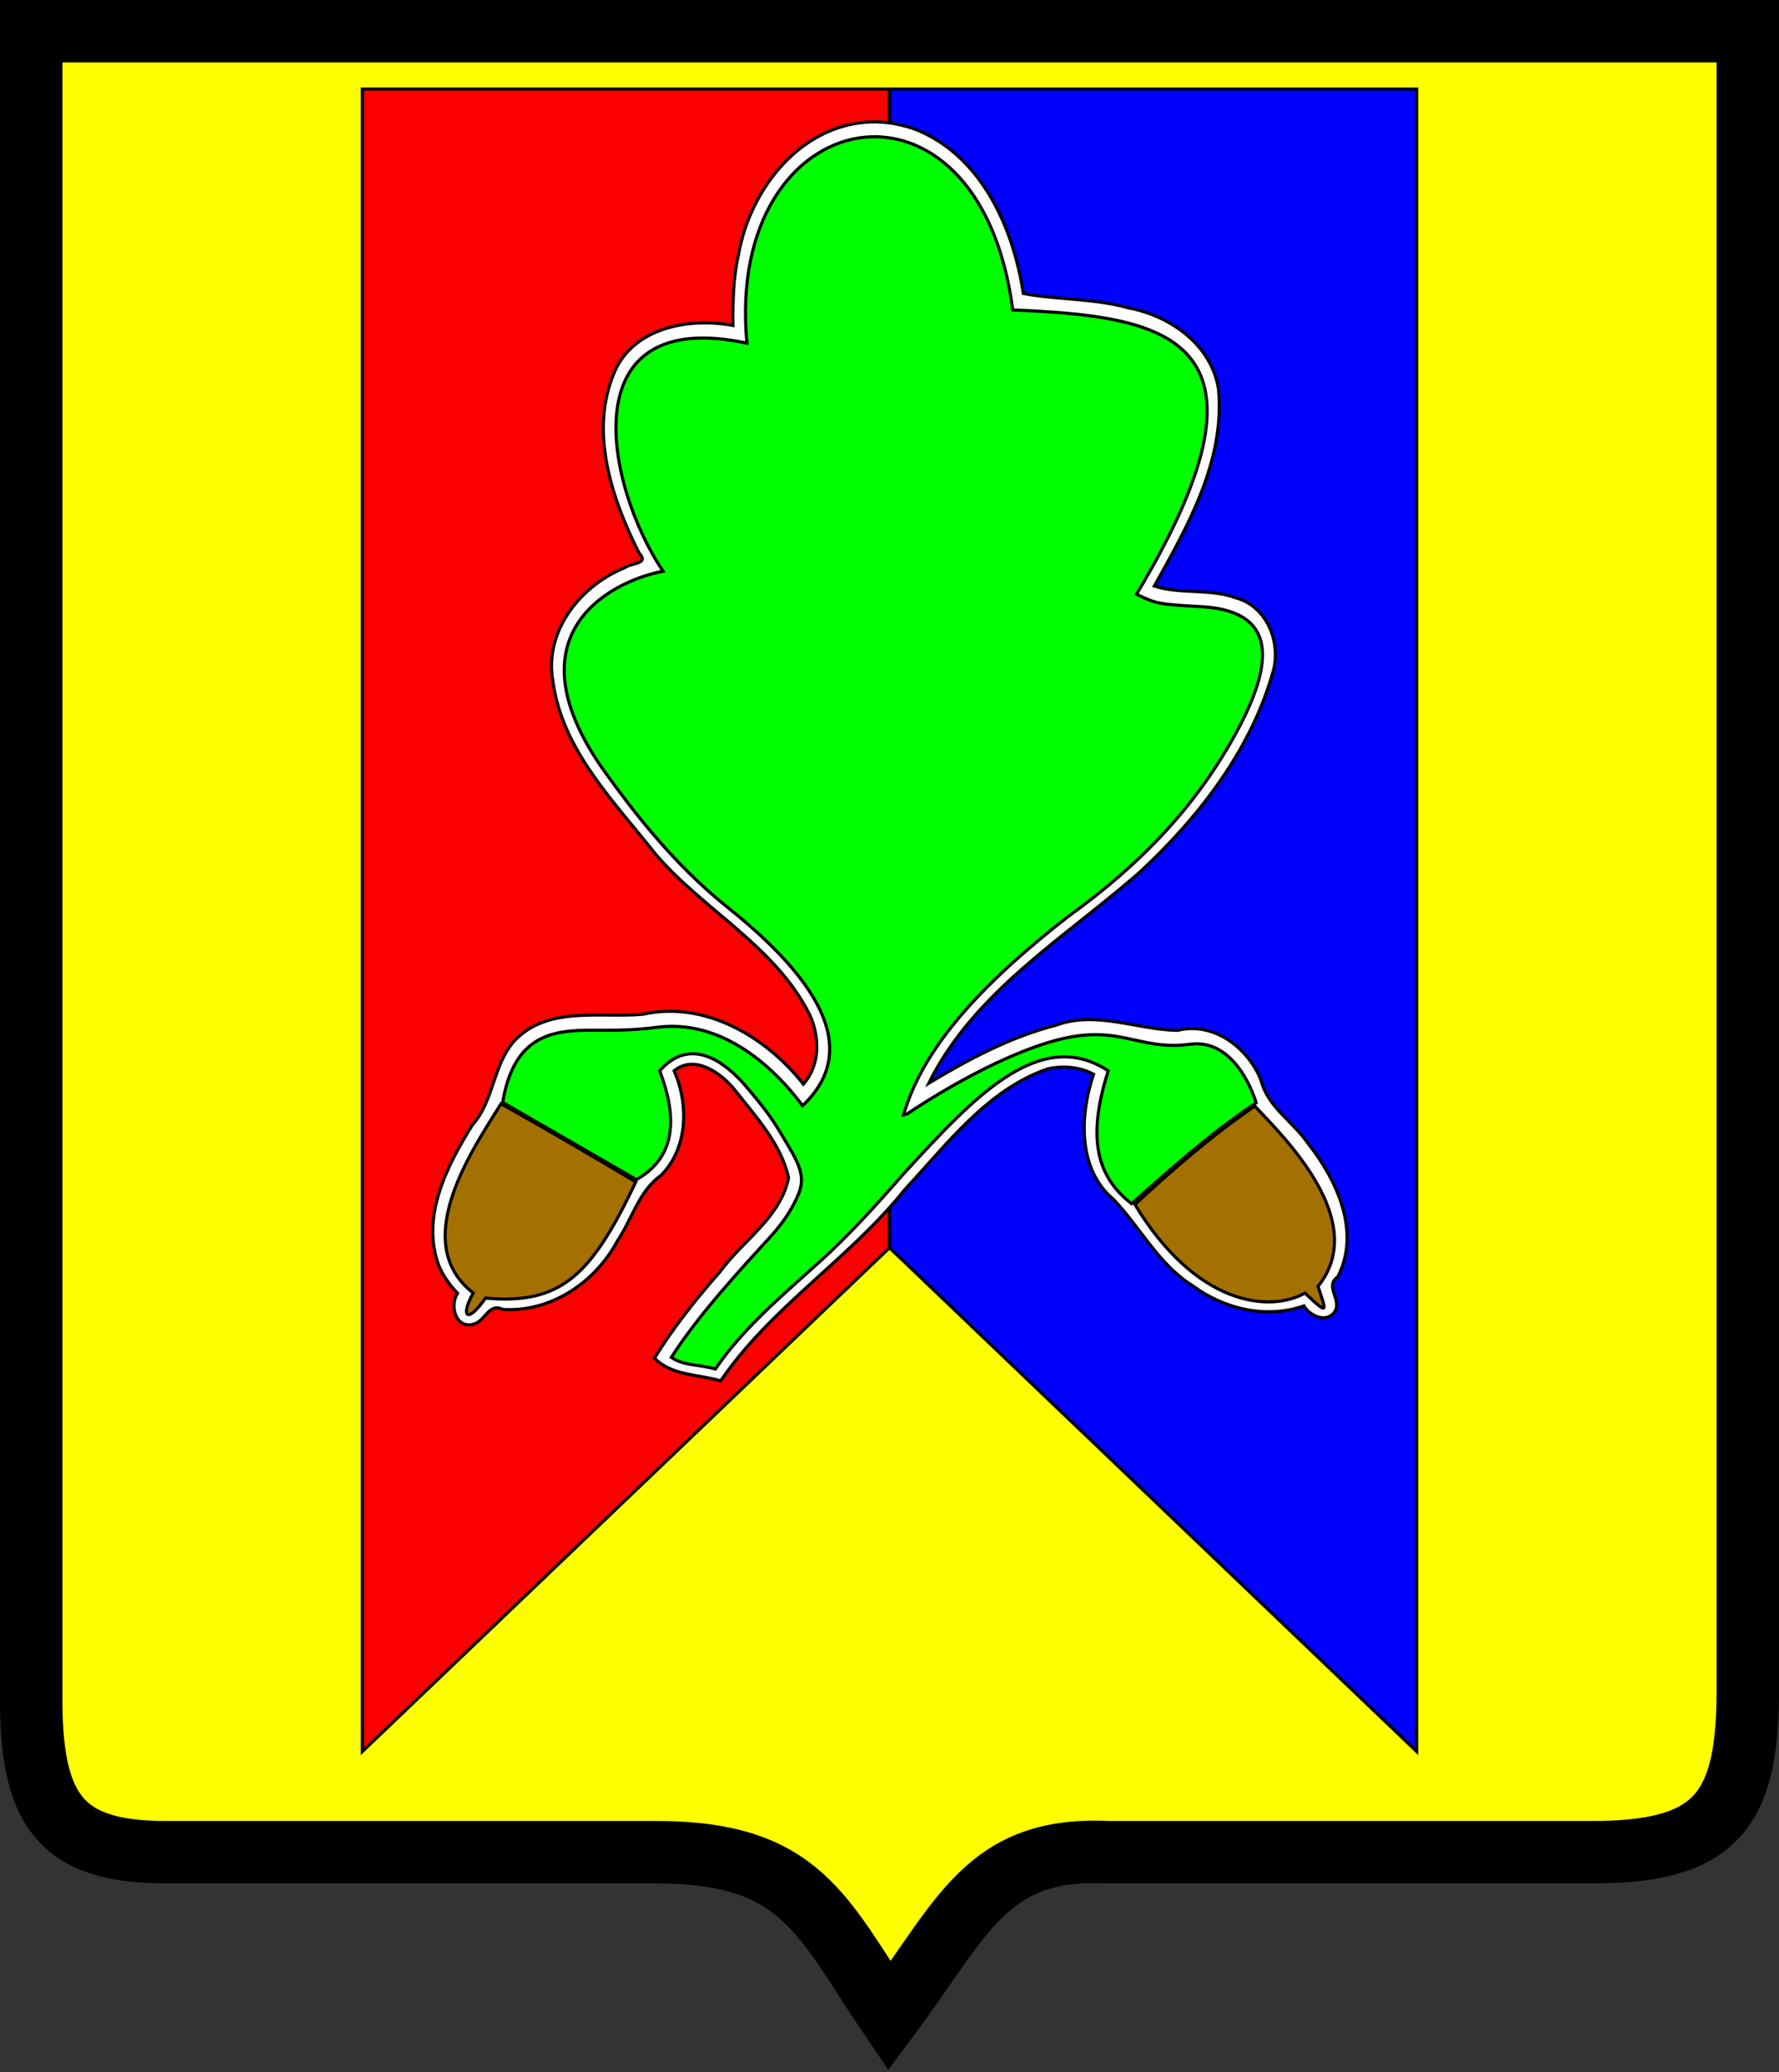
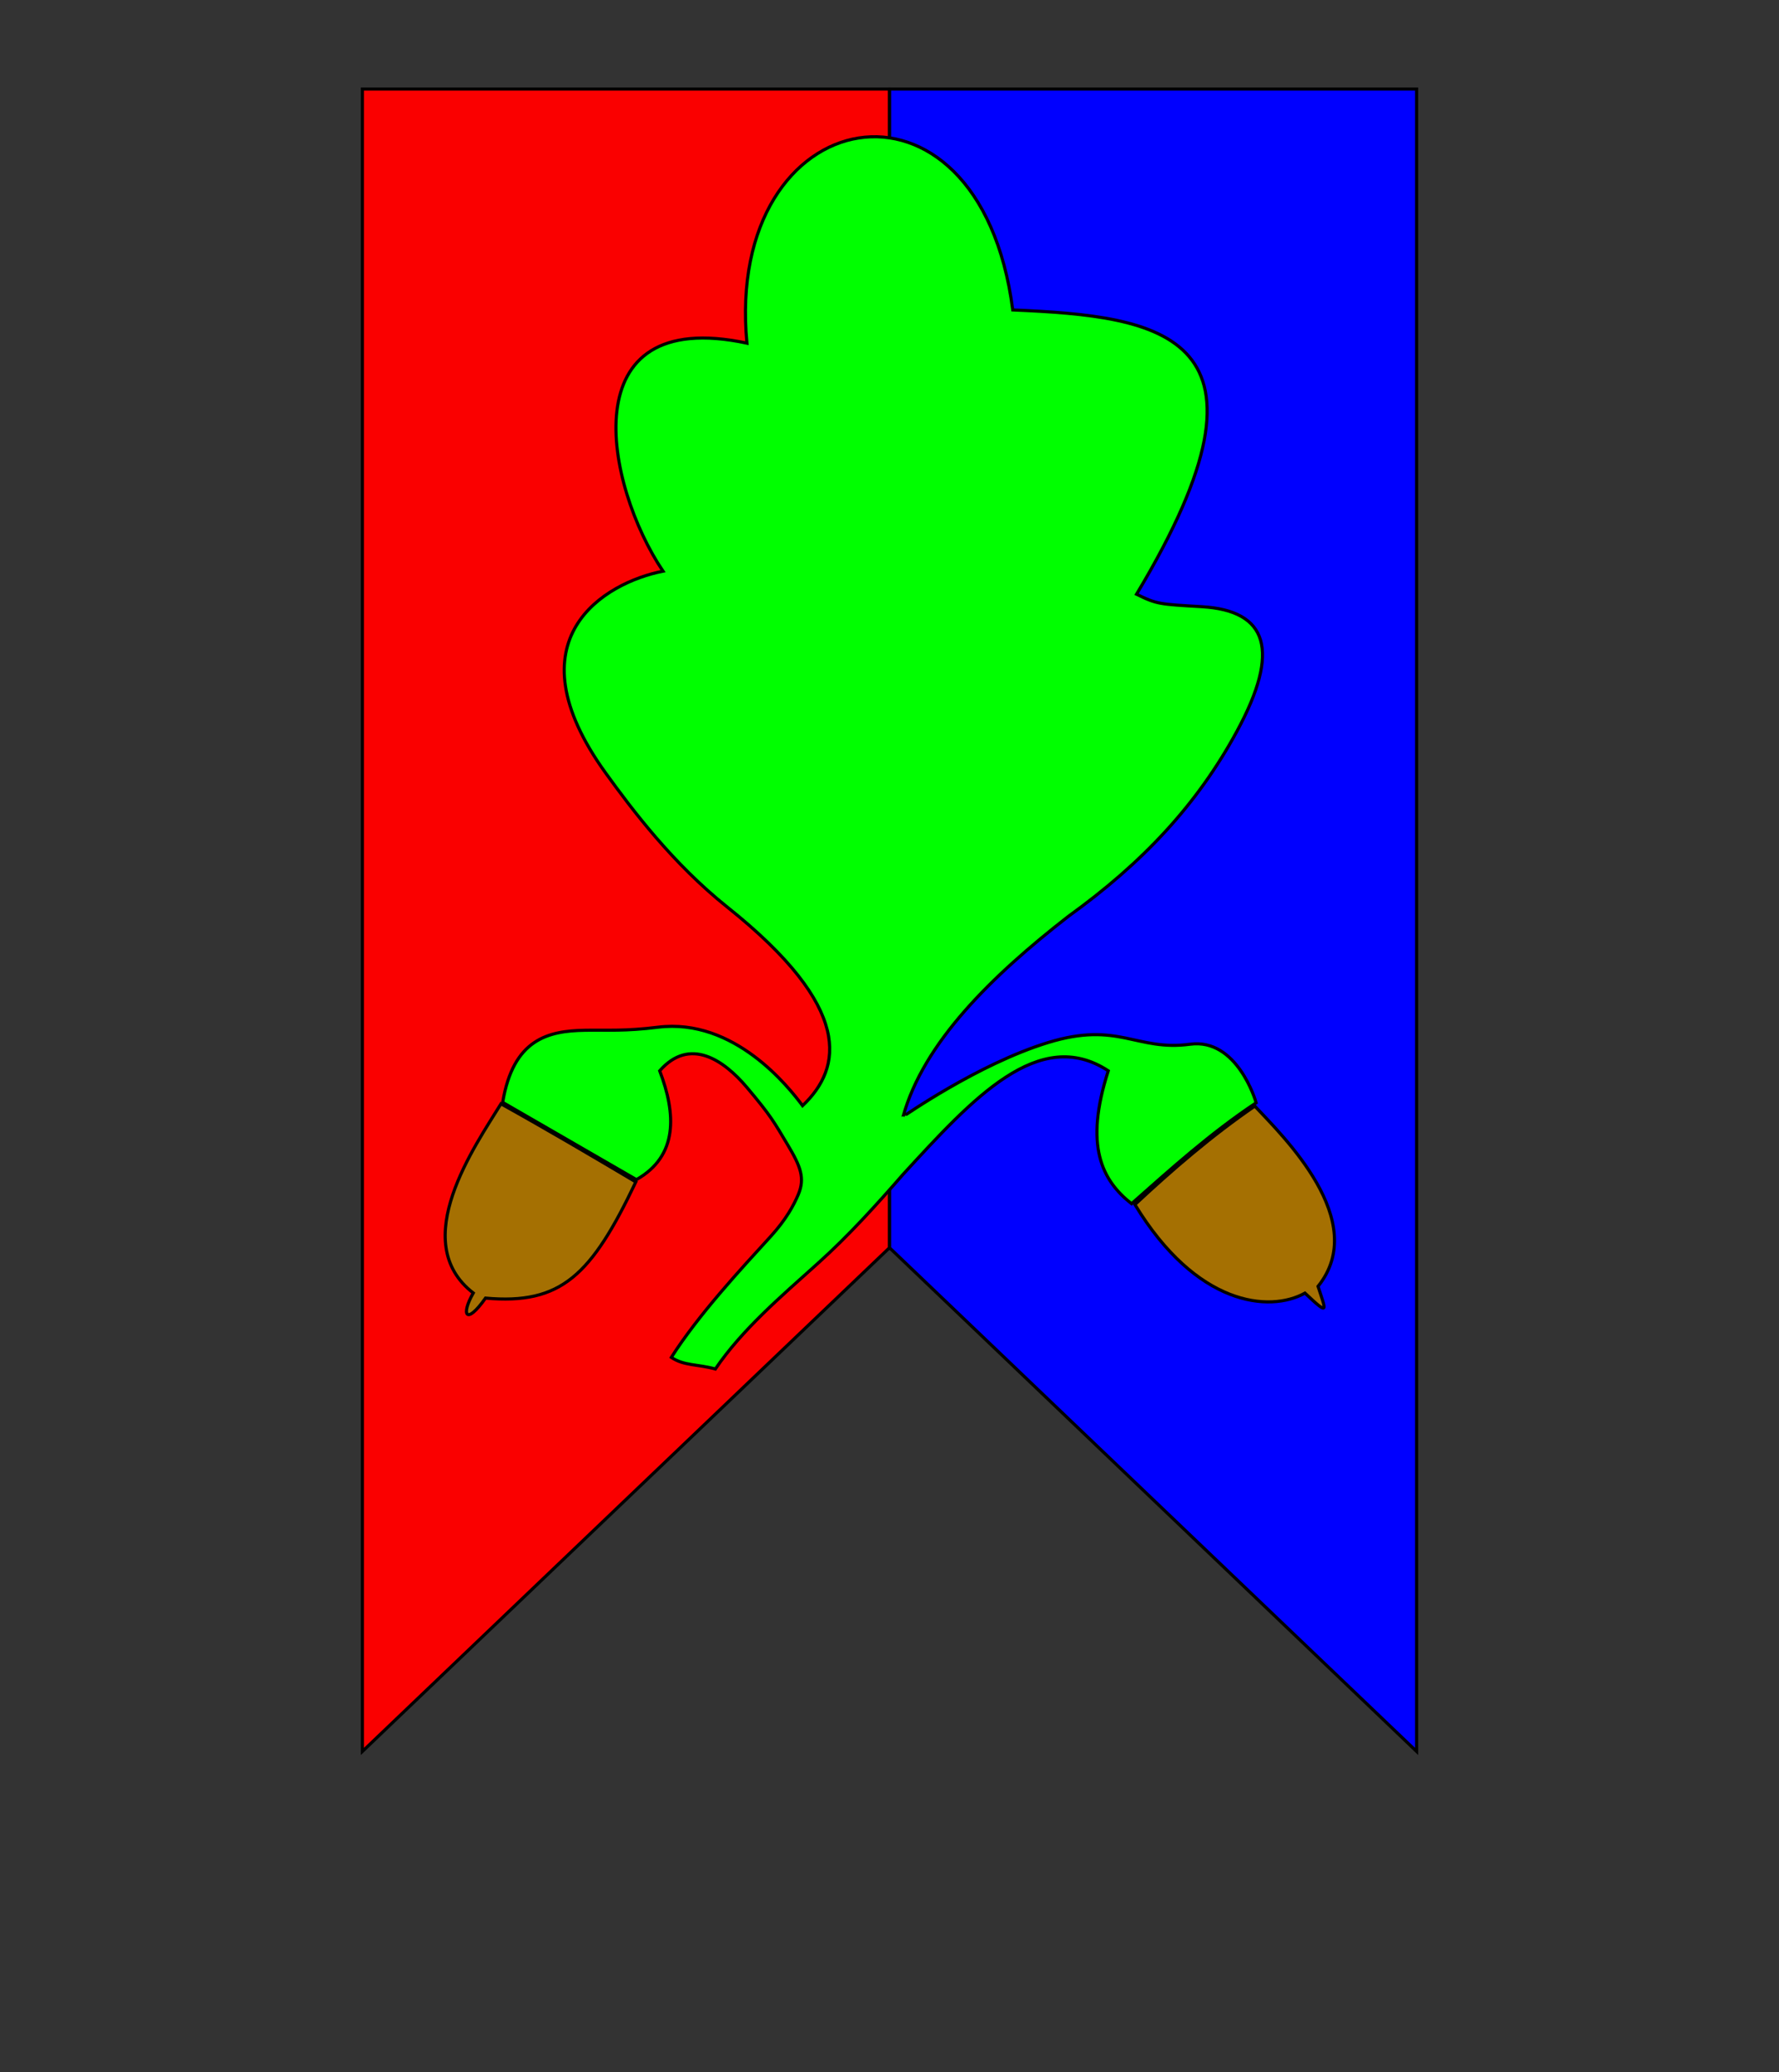
<svg xmlns="http://www.w3.org/2000/svg" xmlns:ns1="http://sodipodi.sourceforge.net/DTD/sodipodi-0.dtd" xmlns:ns2="http://www.inkscape.org/namespaces/inkscape" id="svg2" ns1:version="0.32" ns2:version="0.46dev+devel" width="570" height="664" version="1.0" ns1:docname="POL_gmina_Dębe_Wielkie_COA.svg" ns2:output_extension="org.inkscape.output.svg.inkscape">
  <rect width="100%" height="100%" fill="#333333" stroke="none" />
  <defs id="defs5" />
-   <path style="opacity:1;fill:#ffff00;fill-opacity:1;fill-rule:evenodd;stroke:#000000;stroke-width:20;stroke-linecap:butt;stroke-linejoin:miter;marker:none;marker-start:none;marker-mid:none;marker-end:none;stroke-miterlimit:4;stroke-dasharray:none;stroke-dashoffset:0;stroke-opacity:1;visibility:visible;display:inline;overflow:visible;enable-background:accumulate" d="M 10.006,10 L 560,10 L 560,543.106 C 559.737,581.171 549.009,593.828 508.624,593.493 C 508.624,593.493 355.015,593.493 355.015,593.493 C 315.967,591.627 308.345,614.747 284.994,646 C 263.373,614.047 256.863,593.449 210.081,593.493 C 210.081,593.493 51.964,593.493 51.964,593.493 C 19.408,593.18 9.722,580.053 10.006,543.106 L 10.006,10 z" id="rect3003" ns1:nodetypes="ccccscsccc" />
  <g id="g3018" transform="translate(595.009,-28.222)">
    <g transform="translate(-596.041,28.608)" id="g3014">
      <path ns1:nodetypes="ccccc" id="path2987" d="M 117.139,28.141 C 117.139,28.141 117.139,560.835 117.139,560.835 L 285.988,399.468 L 285.988,28.141 L 117.139,28.141 z" style="fill:#fa0000;stroke:#000000;stroke-opacity:1" />
      <path ns1:nodetypes="ccccc" id="use2989" d="M 454.924,28.141 C 454.924,28.141 454.924,560.835 454.924,560.835 L 286.075,399.468 L 286.075,28.141 L 454.924,28.141 z" style="fill:#0000ff;fill-opacity:1;stroke:#000000;stroke-opacity:1" />
    </g>
    <g transform="translate(-596.041,28.608)" id="g3008">
-       <path id="path2991" d="M 279.906,38.688 C 257.489,39.536 241.366,60.222 237.675,81.042 C 235.997,88.509 235.771,96.433 235.875,103.906 C 222.106,101.291 204.376,104.425 198.062,118.469 C 189.643,137.516 196.982,159.38 205.812,176.875 C 209.213,180.364 203.262,179.96 201.156,181.531 C 186.936,187.316 175.283,201.967 178.188,217.938 C 181.171,240.121 198.036,256.717 211.281,273.562 C 226.825,291.511 249.62,302.988 260.469,324.812 C 263.728,331.872 263.849,340.865 258.438,347 C 246.497,331.819 226.825,320.145 206.969,324.625 C 193.277,325.842 176.598,321.879 165.969,333 C 158.933,340.644 159.396,352.31 152.344,360.156 C 144.221,373.232 135.851,389.432 141.594,405.062 C 142.975,408.425 145.114,411.402 147.625,414 C 145.041,417.909 146.979,425.473 152.688,423.938 C 156.496,423.062 157.572,416.987 162.062,419.188 C 177.496,420.223 191.784,410.521 198.889,397.174 C 203.573,390.208 205.726,381.284 212.781,376.281 C 221.547,367.515 221.707,353.345 217.031,342.75 C 223.512,337.349 232.136,343.413 236.469,348.875 C 243.174,357.439 251.367,366.191 253.688,377.031 C 251.153,389.684 239.077,397.083 231.832,406.999 C 224.125,415.767 216.859,424.871 210.719,434.812 C 216.334,440.502 224.792,439.936 231.938,442.094 C 247.897,418.498 273.179,403.054 290.862,380.855 C 304.401,366.354 317.273,348.846 336.688,342.125 C 341.581,341.023 346.942,341.436 351.406,343.844 C 346.987,356.954 346.28,374.277 357.781,383.906 C 366.395,392.912 372.283,404.851 383.186,411.616 C 393.268,419.103 406.785,422.286 418.812,418.062 C 420.598,421.084 425.734,423.761 428.562,420.125 C 431.315,416.324 425.216,411.83 429.656,408.75 C 437.088,394.465 429.4,377.796 420.312,366.25 C 415.53,359.122 407.154,354.379 405.062,345.719 C 400.933,335.374 389.864,326.86 378.312,329.781 C 365.394,329.579 352.312,323.38 339.469,328.094 C 324.856,331.861 311.489,338.962 298.625,346.688 C 313.26,317.201 342.416,300.036 366.466,278.858 C 385.481,261.126 402.284,239.347 409.188,213.906 C 411.255,204.583 406.599,193.732 396.938,191.156 C 388.576,188.112 379.233,190.124 370.875,187.406 C 381.618,168.171 393.61,147.18 391.438,124.281 C 389.216,110.041 375.896,100.723 362.5,98.25 C 351.662,95.183 339.41,95.672 328.906,93.656 C 325.703,72.458 315.389,49.358 294.281,41.031 C 289.677,39.406 284.813,38.488 279.906,38.688 z" style="fill:#ffffff;fill-opacity:1;fill-rule:evenodd;stroke:#000000;stroke-width:1px;stroke-linecap:butt;stroke-linejoin:miter;stroke-opacity:1" />
      <path ns1:nodetypes="ccccc" id="path2997" d="M 204.75,378.343 C 190.538,408.206 180.909,417.771 156.59,415.565 C 150.393,424.395 148.602,421.033 152.666,413.932 C 131.434,397.512 153.387,366.631 161.55,353.311 C 176.163,361.442 190.489,369.86 204.75,378.343 z" style="fill:#a57002;fill-opacity:1;fill-rule:evenodd;stroke:#000000;stroke-width:1px;stroke-linecap:butt;stroke-linejoin:miter;stroke-opacity:1" />
      <path style="fill:#a57002;fill-opacity:1;fill-rule:evenodd;stroke:#000000;stroke-width:1px;stroke-linecap:butt;stroke-linejoin:miter;stroke-opacity:1" d="M 364.666,385.596 C 384.335,417.988 407.738,420.3 419.148,413.968 C 427.117,421.482 425.882,419.728 423.338,411.802 C 440.2,390.813 412.037,363.637 403.076,354.043 C 389.32,363.48 376.65,374.409 364.666,385.596 z" id="path2999" ns1:nodetypes="ccccc" />
      <path ns1:nodetypes="csccccssccssccccsscsscccsssscc" id="path3001" d="M 230.235,438.29 C 238.822,425.646 251.184,415.123 263.212,404.315 C 272.902,395.608 281.841,385.717 290.401,375.895 C 312.675,351.614 333.956,328.221 356.132,342.736 C 348.364,366.765 354.094,377.848 363.584,385.323 C 376.324,374.06 388.701,362.867 403.509,352.984 C 403.354,352.36 397.383,332.204 382.349,334.219 C 365.027,336.54 359.465,326.73 336.835,333.687 C 314.218,340.639 290.46,357.471 290.388,357.375 C 296.94,333.676 318.853,312.29 343.356,293.229 C 367.076,276.144 384.637,257.448 397.388,233.874 C 411.333,208.092 407.303,195.262 386.075,194.015 C 372.578,193.222 371.736,193.251 365.181,190.023 C 415.349,106.399 373.151,100.978 325.522,98.927 C 314.755,15.878 233,31.502 240.349,109.574 C 183.599,97.471 194.984,155.197 213.466,182.637 C 194.908,186.298 163.905,204.177 195.158,247.409 C 203.564,259.036 216.574,276.32 234.094,290.301 C 274.571,322.601 270.937,341.811 258.182,353.915 C 253.774,348.008 236.318,325.743 211.869,328.762 C 201.154,330.086 196.152,329.613 188.445,329.746 C 176.674,329.948 165.477,332.53 162.096,352.851 L 204.949,377.604 C 218.359,370.007 217.661,356.534 212.401,342.736 C 221.975,331.833 232.835,339.15 240.349,348.06 C 248.162,357.324 249.045,359.167 253.391,366.425 C 257.541,373.356 259.03,377.127 256.794,382.409 C 255.378,385.752 252.923,390.375 247.935,395.837 C 238.213,406.48 224.862,420.88 216.128,434.564 C 220.221,437.329 224.71,436.708 230.235,438.29 z" style="fill:#00ff00;fill-opacity:1;fill-rule:evenodd;stroke:#000000;stroke-width:1px;stroke-linecap:butt;stroke-linejoin:miter;stroke-opacity:1" />
    </g>
  </g>
</svg>